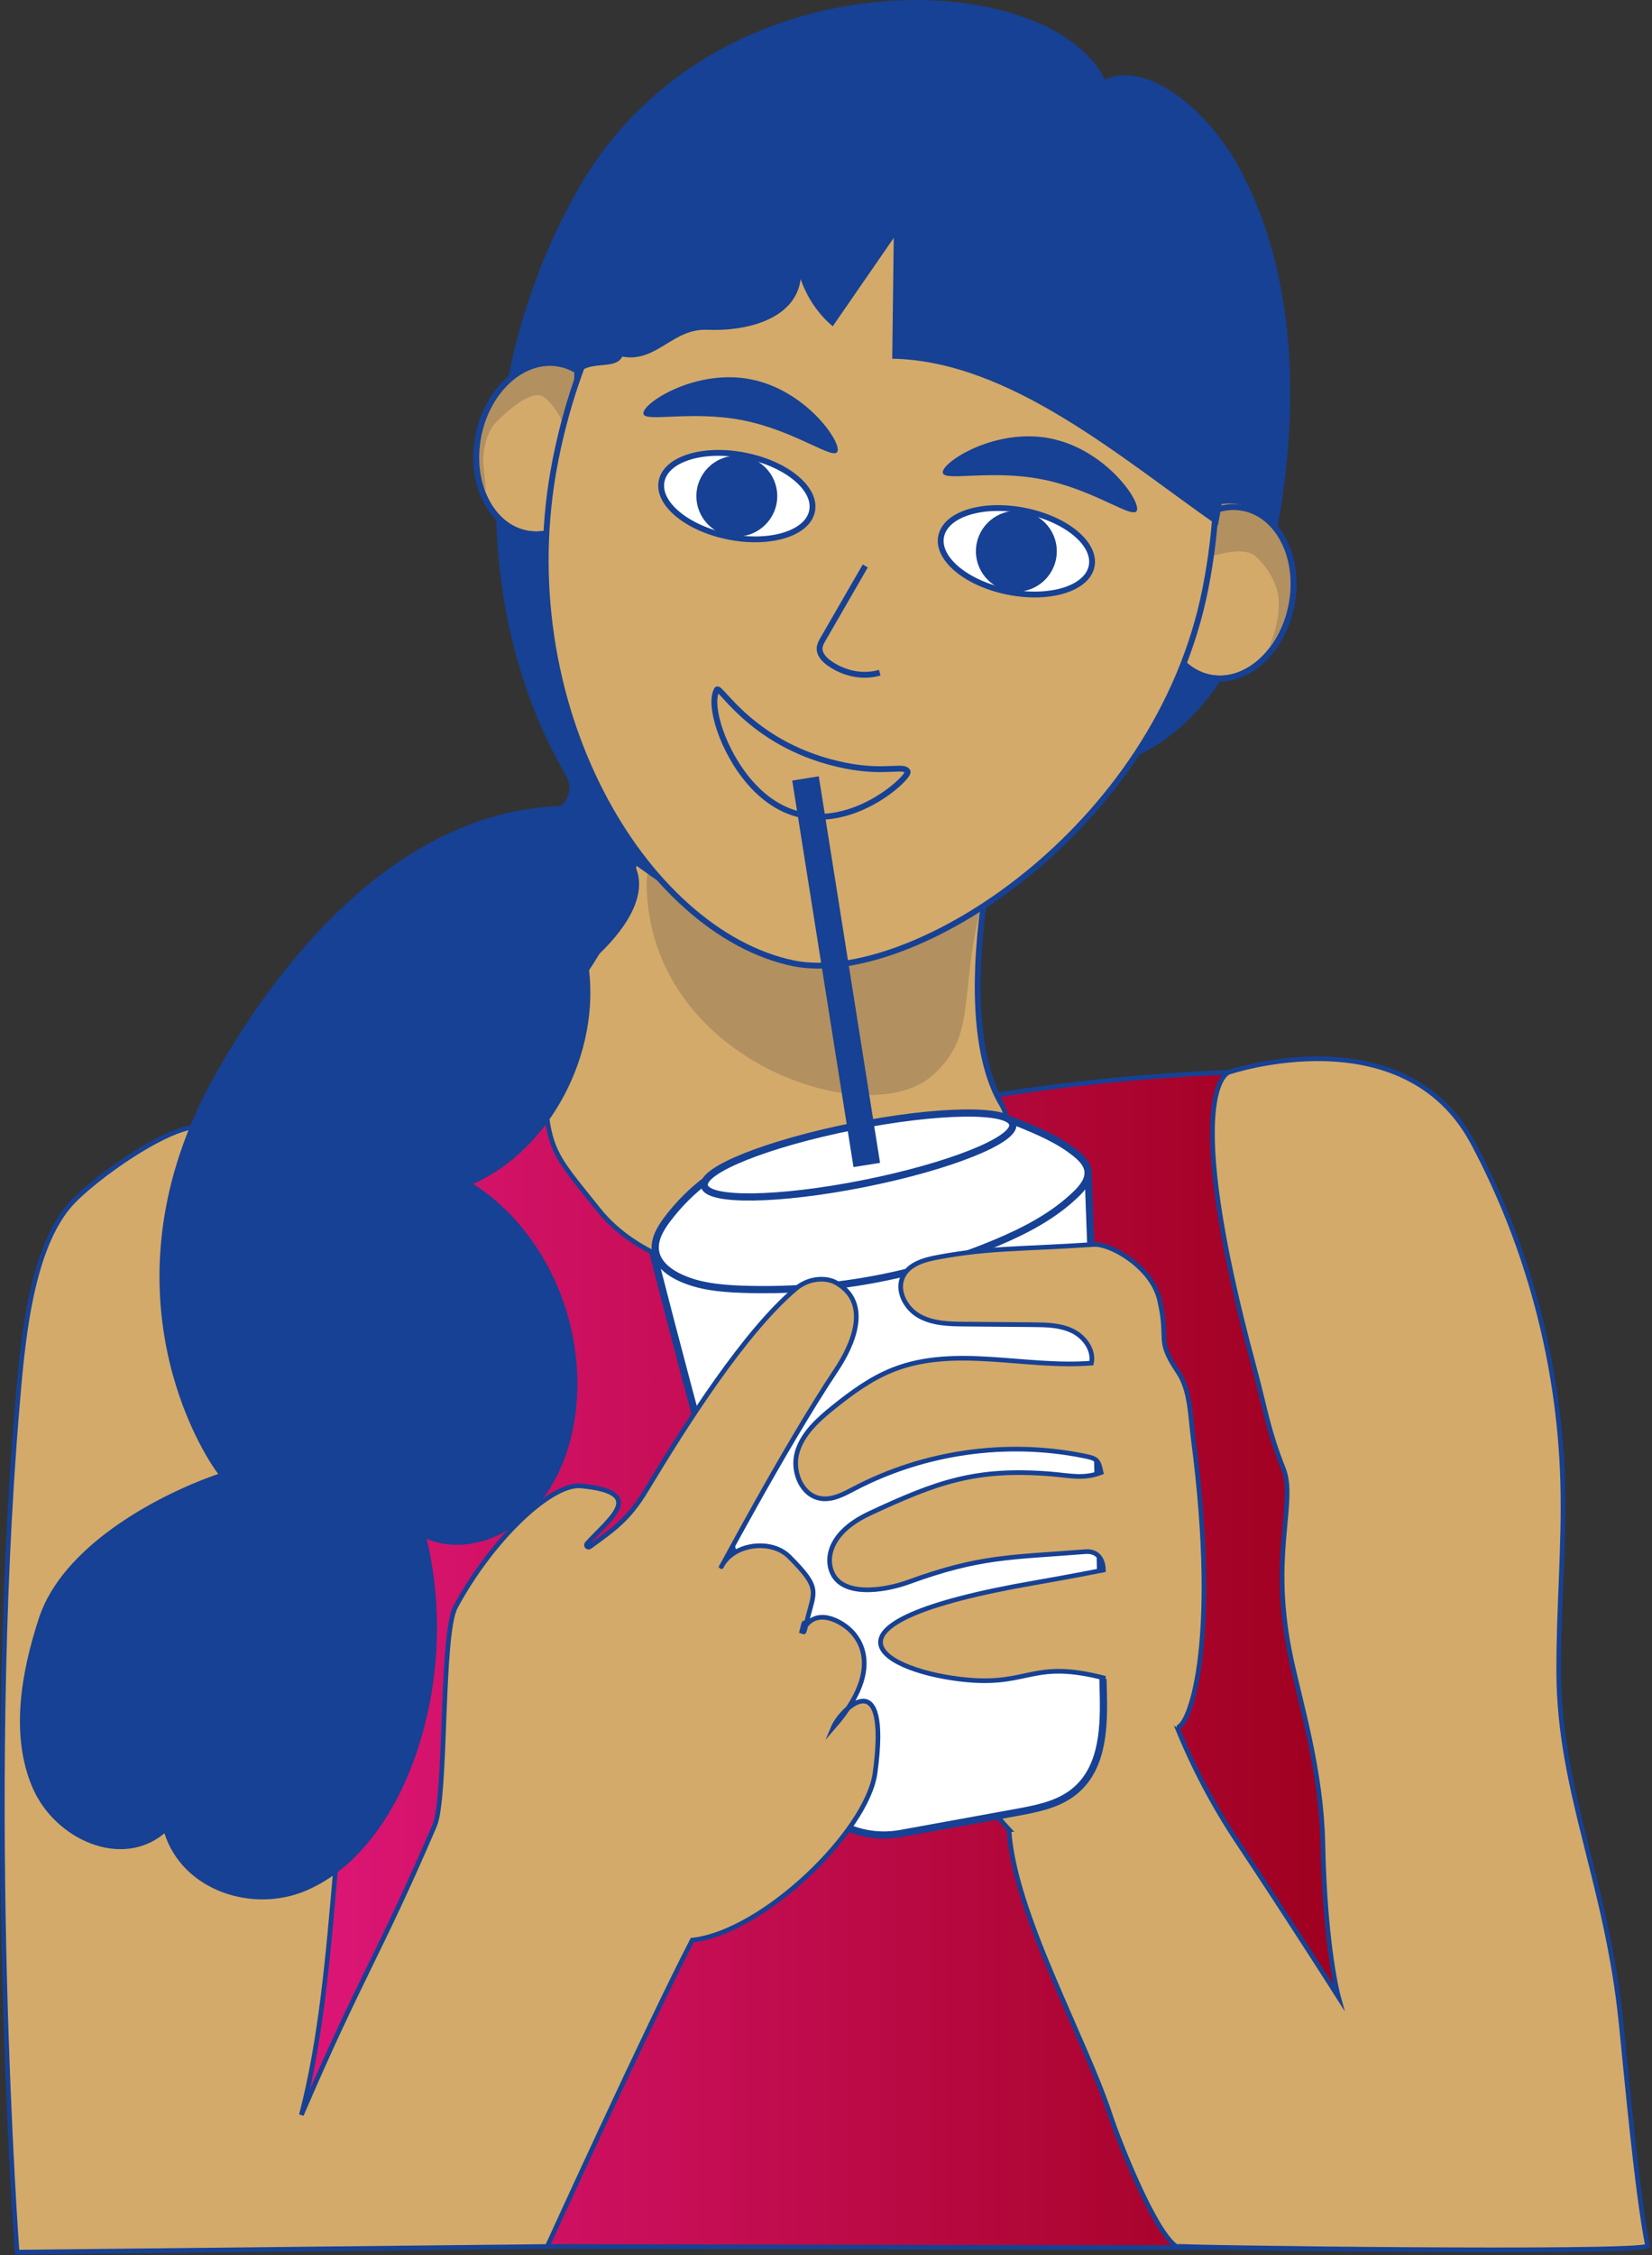
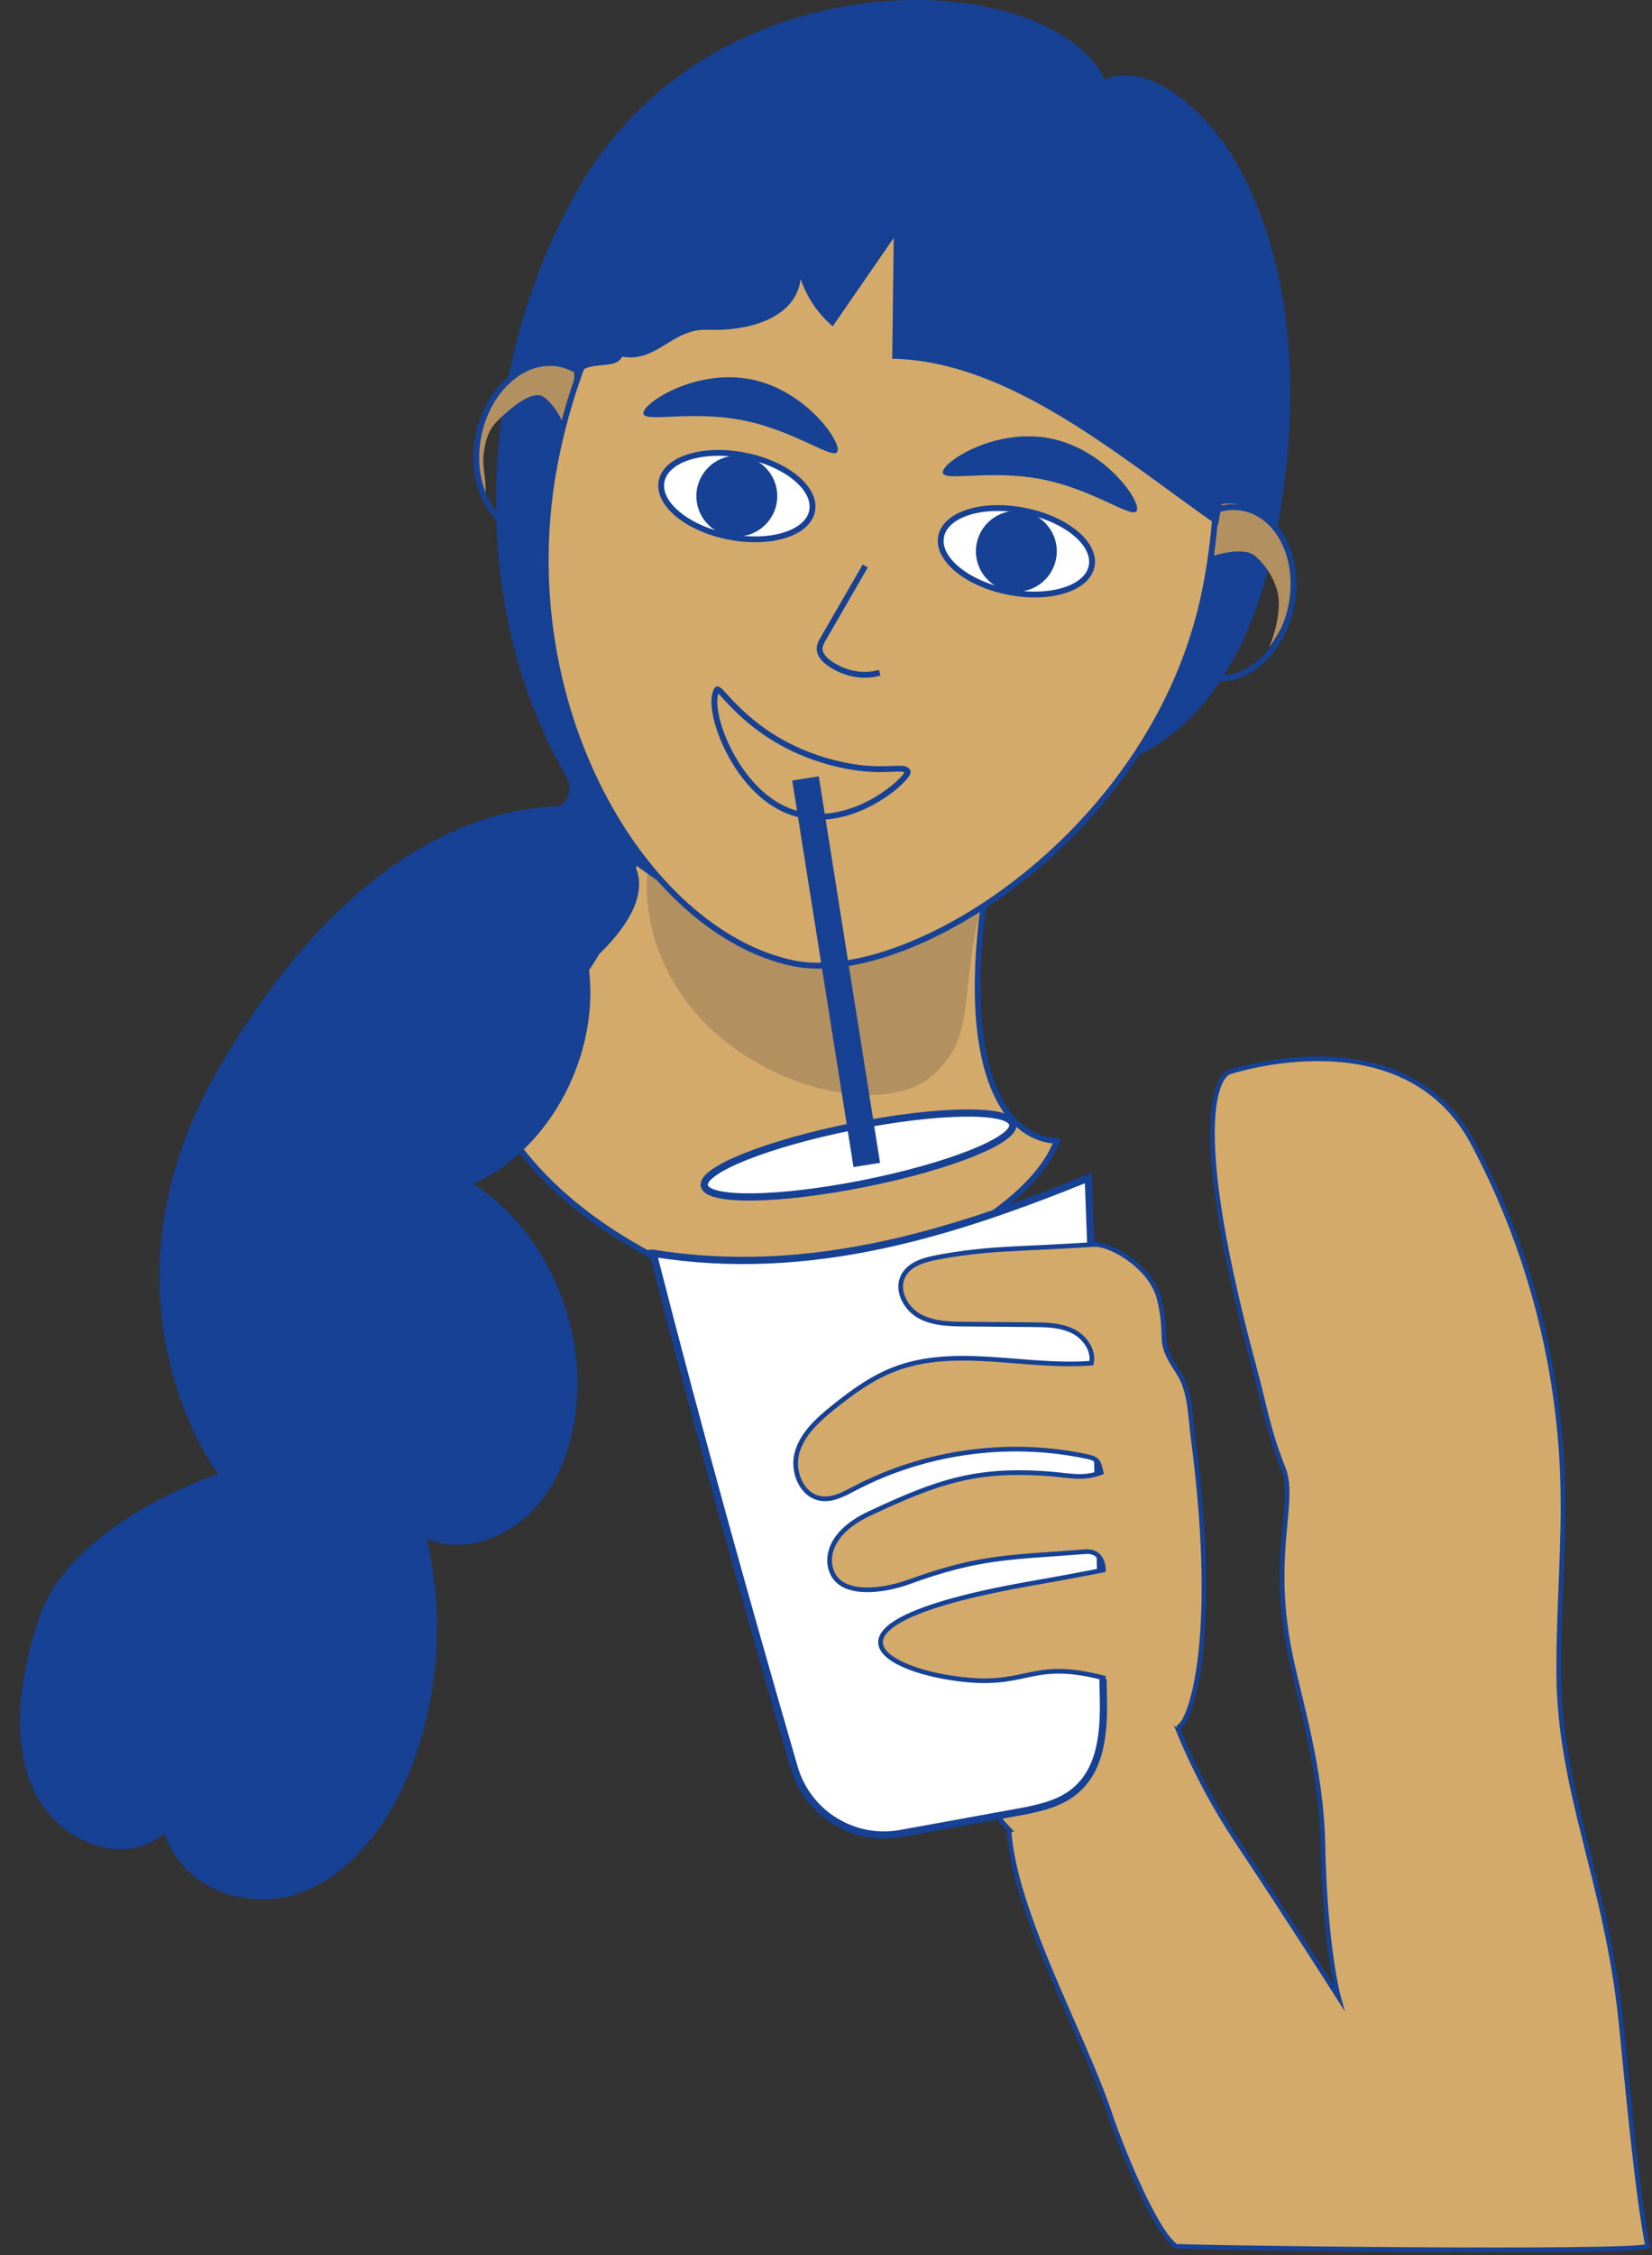
<svg xmlns="http://www.w3.org/2000/svg" viewBox="0 0 708 966" fill="none">
  <rect x="0" y="0" width="708" height="966" fill="#333333" stroke="none" />
  <path d="M281.569 332.573C275.729 357.367 269.765 382.511 257.548 404.861C245.331 427.216 225.882 446.826 201.287 453.472C218.721 499.934 253.105 527.027 298.439 547.212C346.383 568.563 439.888 525.958 452.9 488.689C428.396 487.663 407.937 452.591 425.747 362.31C399.228 368.72 372.032 374.989 344.917 371.997C317.801 369.01 290.332 354.977 281.564 332.573H281.569Z" fill="#D3AA6A" stroke="#164194" stroke-width="2.5" stroke-miterlimit="10" />
  <path d="M284.261 371.411C318.226 399.187 379.301 394.884 421.659 383.43C410.016 426.093 419.757 443.242 399.244 461.015C371.414 485.127 277.808 454.353 277.126 378.659C277.099 375.844 277.486 372.674 279.705 370.944C281.924 369.214 286.216 370.783 284.261 371.411Z" fill="#B29060" />
-   <path d="M427.294 469.074C459.959 463.819 493.57 460.66 526.628 459.328C525.446 488.818 523.221 516.363 532.242 544.467C539.581 567.338 550.278 589.629 551.578 613.606C552.889 637.783 554.613 689.172 554.613 689.172C554.613 689.172 563.306 729.691 571.977 751.429C595.928 811.483 557.106 878.065 567.626 962.184C567.964 963.559 292.357 962.184 100.922 962.184C89.742 892.104 76.643 861.663 60.51 760.519C59.182 752.208 63.357 702.517 65.221 695.635C84.391 624.69 84.213 561.267 103.383 490.322C136.467 483.864 200.626 470.116 232.748 459.887C234.881 493.256 236.047 492.675 256.753 518.496C287.753 557.152 374.358 558.946 414.696 522.397C430.749 507.853 439.119 489.85 427.305 469.074H427.294Z" fill="url(#paint0_linear_179_147)" stroke="#164194" stroke-width="2" stroke-miterlimit="10" />
  <path d="M432.409 783.728C434.451 819.166 464.703 872.365 475.825 906.072C479.462 917.097 494.543 955.489 503.902 962.189C504.353 962.866 700.312 965.417 706.125 962.189C701.633 939.71 697.11 889.686 694.794 866.879C688.621 806.014 668.361 767.788 668.033 716.904C667.862 689.472 670.51 662.056 669.72 634.634C668.275 584.24 655.032 534.221 631.35 489.72C601.645 433.899 526.628 459.328 526.628 459.328C526.628 459.328 505.014 465.689 537.625 586.217C542.294 603.479 543.374 612.483 549.993 629.095C555.736 643.51 543.761 666.3 553.329 710.656C557.547 730.223 566.325 759.036 566.933 789.552C567.83 834.66 573.627 855.473 573.627 855.473C573.627 855.473 552.464 822.18 530.216 788.752C509.58 757.747 495.451 722.427 488.676 685.878C488.676 684.975 488.676 684.073 491.523 683.138C486.666 639.12 473.697 608.271 469.899 573.854C468.706 563.045 454.979 542.581 443.707 560.498C434.891 574.515 441.596 608.094 441.575 624.652C441.526 662.958 425.032 679.774 430.738 717.651C431.361 721.799 421.277 732.485 420.498 736.605C417.64 751.74 403.929 752.734 432.414 783.728H432.409Z" fill="#D3AA6A" stroke="#164194" stroke-width="2" stroke-miterlimit="10" />
  <path d="M279.903 536.886C299.873 614.879 318.688 682.445 340.356 757.161C346.077 776.894 365.795 789.112 386.012 785.437L435.353 776.465C443.605 774.966 452.207 773.322 458.923 768.578C472.209 759.192 473.165 741.86 472.87 726.962C471.392 652.815 469.238 578.701 466.423 504.635C409.157 527.817 347.496 547.814 279.909 536.886H279.903Z" fill="white" stroke="#164194" stroke-width="3.09" stroke-miterlimit="10" />
-   <path d="M303.07 505.269C296.574 510.147 290.772 515.944 285.894 522.439C282.821 526.533 279.989 531.487 281.021 536.499C281.972 541.125 285.996 544.499 290.192 546.664C298.53 550.962 308.163 551.913 317.538 552.273C354.802 553.697 392.357 546.895 426.746 532.486C439.329 527.216 451.691 520.795 461.437 511.254C464.118 508.632 466.75 505.274 466.278 501.556C465.902 498.634 463.683 496.318 461.415 494.438C453.894 488.222 444.707 484.455 435.67 480.78C434.236 480.2 432.731 479.604 431.195 479.76C429.744 479.905 428.455 480.7 427.203 481.441C412.181 490.333 394.876 494.475 377.749 497.849C358.697 501.599 339.49 504.554 320.198 506.698C314.804 507.299 309.055 507.772 303.07 505.269Z" fill="white" stroke="#164194" stroke-width="3.09" stroke-miterlimit="10" />
  <path d="M370.382 506.989C406.885 499.702 435.385 488.326 434.038 481.582C432.692 474.837 402.009 475.277 365.506 482.564C329.003 489.851 300.503 501.227 301.849 507.972C303.196 514.716 333.879 514.277 370.382 506.989Z" fill="white" stroke="#164194" stroke-width="3.09" stroke-miterlimit="10" />
  <path d="M504.181 739.921C508.968 741.377 523.313 707.121 511.337 615.874C510.123 606.606 510.171 595.592 504.96 587.834C495.209 573.323 501.172 574.972 496.917 556.754C493.624 542.646 475.862 532.642 468.808 533.104C436.514 535.221 424.055 534.474 402.07 538.546C396.268 539.621 389.745 541.394 387.065 546.654C383.997 552.666 387.983 560.348 393.85 563.69C399.722 567.026 406.809 567.171 413.562 567.225C423.243 567.306 432.925 567.386 442.606 567.472C448.376 567.521 454.361 567.617 459.557 570.121C464.752 572.625 468.91 578.282 467.755 583.934C439.35 586.185 409.484 576.316 382.944 586.679C373.429 590.397 365.059 596.511 357.096 602.915C350.563 608.17 343.912 614.144 341.613 622.208C339.319 630.272 343.531 640.7 351.826 641.936C356.876 642.688 361.711 640.002 366.235 637.633C396.047 622.02 431.265 616.986 464.252 623.621C469.969 624.771 470.715 625.098 471.919 630.804C464.247 633.727 458.407 632.061 450.219 631.411C418.279 628.881 401.823 634.742 372.784 648.281C352.648 657.672 353.706 671.093 358.343 676.401C364.742 683.724 380.327 681.011 389.461 677.685C420.143 666.515 432.984 667.262 465.063 664.705C473.149 664.06 472.891 672.586 472.891 672.586C472.891 672.586 458.375 675.455 443.627 678.007C341.016 695.758 379.355 716.448 414.69 719.645C441.268 722.046 442.708 710.78 473.746 718.973" fill="#D3AA6A" />
  <path d="M504.181 739.921C508.968 741.377 523.313 707.121 511.337 615.874C510.123 606.606 510.171 595.592 504.96 587.834C495.209 573.323 501.172 574.972 496.917 556.754C493.624 542.646 475.862 532.642 468.808 533.104C436.514 535.221 424.055 534.474 402.07 538.546C396.268 539.621 389.745 541.394 387.065 546.654C383.997 552.666 387.983 560.348 393.85 563.69C399.722 567.026 406.809 567.171 413.562 567.225C423.243 567.306 432.925 567.386 442.606 567.472C448.376 567.521 454.361 567.617 459.557 570.121C464.752 572.625 468.91 578.282 467.755 583.934C439.35 586.185 409.484 576.316 382.944 586.679C373.429 590.397 365.059 596.511 357.096 602.915C350.563 608.17 343.912 614.144 341.613 622.208C339.319 630.272 343.531 640.7 351.826 641.936C356.876 642.688 361.711 640.002 366.235 637.633C396.047 622.02 431.265 616.986 464.252 623.621C469.969 624.771 470.715 625.098 471.919 630.804C464.247 633.727 458.407 632.061 450.219 631.411C418.279 628.881 401.823 634.742 372.784 648.281C352.648 657.672 353.706 671.093 358.343 676.401C364.742 683.724 380.327 681.011 389.461 677.685C420.143 666.515 432.984 667.262 465.063 664.705C473.149 664.06 472.891 672.586 472.891 672.586C472.891 672.586 458.375 675.455 443.627 678.007C341.016 695.758 379.355 716.448 414.69 719.645C441.268 722.046 442.708 710.78 473.746 718.973" stroke="#164194" stroke-width="2" stroke-miterlimit="10" />
-   <path d="M89.36 483.939C117.486 479.313 146.019 496.737 160.842 521.08C175.665 545.423 178.781 575.257 176.809 603.688C174.58 635.789 166.392 667.138 158.236 698.261C141.506 762.136 145.885 842.123 129.16 905.997C154.879 846.179 162.148 838.12 186.238 782.09C191.536 769.77 188.881 700.233 195.216 688.414C210.581 659.729 236.149 635.274 249.033 636.531C277.48 639.298 261.502 650.317 251.569 661.245C250.832 662.056 251.902 663.243 252.783 662.598C263.238 654.953 269.336 650.994 277.131 638.046C293.974 610.071 319.075 570.604 341.006 552.085C346.964 547.056 354.448 547.255 358.354 549.501C373.698 558.317 365.273 576.503 358.354 586.872C335.783 620.676 305.02 679.119 309.205 671.023C314.25 661.261 330.486 659.106 338.255 666.875C352.175 680.79 348.855 681.494 345.766 694.624C342.676 707.739 346.475 686.576 343.418 699.701C349.107 686.458 361.942 696.354 361.942 696.354C361.942 696.354 383.841 709.474 357.107 739.974C360.422 732.087 381.558 711.317 375.03 759.487C371.661 784.319 327.3 827.724 296.677 831.13C277.615 867.916 234.548 962.35 234.548 962.35L7.316 964.767C7.316 964.767 -6.895 773.504 7.316 603.296C9.492 577.239 12.613 537.418 29.134 517.158C39.03 505.027 80.211 476.063 89.371 483.945L89.36 483.939Z" fill="#D3AA6A" stroke="#164194" stroke-width="2" stroke-miterlimit="10" />
  <path d="M473.504 34.068C449.569 -14.538 307.497 -20.49 249.076 78.784C204.586 154.386 199.294 256.245 241.425 330.225C242.924 332.852 244.536 335.807 243.907 338.896C243.354 341.626 241.817 345.236 239.137 345.343C173.027 348.062 122.944 406.284 92.793 459.328C43.194 546.594 82.645 616.851 93.508 631.416C65.522 641.157 26.539 663.039 16.675 693.163C8.922 716.829 4.377 743.622 13.962 765.827C23.541 788.026 52.075 800.802 70.465 785.345C78.363 809.952 108.121 819.606 130.982 809.989C153.842 800.372 169.728 776.502 178.282 751.541C188.436 721.928 190.058 689.214 182.864 659.23C198.977 665.983 218.656 658.693 230.664 644.45C242.672 630.207 247.706 610.324 247.443 591.353C246.97 557.103 229.589 524.303 202.823 507.165C236.047 492.39 257.812 450.785 252.101 412.946C264.651 402.217 279.463 384.767 271.786 370.165C289.628 383.032 298.842 388.995 319.838 394.427C303.983 378.739 306.75 348.642 320.633 329.844C334.521 311.045 356.215 301.38 377.378 294.847C390.664 290.747 407.765 288.991 414.954 301.39C405.836 280.701 405.063 255.606 412.864 233.669C419.241 215.746 435.058 198.388 452.073 202.079C465.504 204.991 473.67 219.969 476.077 234.636C478.484 249.303 476.76 264.594 478.618 279.374C484.464 270.6 490.309 261.832 496.155 253.059C505.256 249.443 509.65 264.669 507.877 274.974C503.585 299.994 498.067 306.242 482.723 325.836C506.803 316.224 538.05 289.668 549.257 215.65C556.762 166.088 553.958 113.743 530.85 71.434C517.849 47.628 492.05 25.617 473.498 34.079L473.504 34.068Z" fill="#164194" />
-   <path d="M553.453 259.411C557.409 239.359 548.202 220.656 532.89 217.635C517.578 214.614 501.958 228.42 498.002 248.472C494.046 268.523 503.253 287.227 518.565 290.248C533.877 293.269 549.497 279.462 553.453 259.411Z" fill="#D3AA6A" stroke="#164194" stroke-width="2.5" stroke-miterlimit="10" />
-   <path d="M260.473 197.66C264.429 177.608 255.223 158.904 239.911 155.884C224.598 152.863 208.979 166.669 205.023 186.72C201.067 206.772 210.273 225.476 225.586 228.496C240.898 231.517 256.518 217.711 260.473 197.66Z" fill="#D3AA6A" stroke="#164194" stroke-width="2.5" stroke-miterlimit="10" />
  <path d="M538.082 238.311C543.229 242.819 547.742 250.415 548.021 257.249C548.301 264.083 546.485 270.853 543.992 277.225C549.289 269.891 553.233 261.424 554.318 252.446C555.403 243.469 553.453 233.959 548.016 226.733C542.579 219.507 533.472 214.897 524.473 215.805C523.657 215.886 522.792 216.036 522.185 216.595C521.518 217.208 521.325 218.159 521.164 219.045C519.966 225.621 518.773 232.202 517.575 238.778C520.927 237.828 532.935 233.798 538.082 238.306V238.311Z" fill="#B29060" />
  <path d="M207.734 213.254C208.996 207.983 206.745 201.042 207.18 195.637C207.616 190.232 208.959 184.58 212.773 180.734C217.168 176.301 225.909 168.447 231.266 169.328C235.043 169.951 240.818 178.88 240.958 181.174C260.525 145.973 258.596 166.077 252.702 157.207C252.267 156.552 227.252 154.677 218.683 160.909C215.615 163.144 214.401 166.04 212.354 169.236C208.599 175.103 206.165 179.842 205.015 186.713C203.866 193.585 205.107 204.378 207.734 213.259V213.254Z" fill="#B29060" />
  <path d="M553.453 259.411C557.409 239.359 548.202 220.656 532.89 217.635C517.578 214.614 501.958 228.42 498.002 248.472C494.046 268.523 503.253 287.227 518.565 290.248C533.877 293.269 549.497 279.462 553.453 259.411Z" stroke="#164194" stroke-width="2.5" stroke-miterlimit="10" />
  <path d="M260.473 197.66C264.429 177.608 255.223 158.904 239.911 155.884C224.598 152.863 208.979 166.669 205.023 186.72C201.067 206.772 210.273 225.476 225.586 228.496C240.898 231.517 256.518 217.711 260.473 197.66Z" stroke="#164194" stroke-width="2.5" stroke-miterlimit="10" />
  <path d="M238.04 197.185C258.526 93.328 337.497 21.443 414.422 36.615C491.346 51.792 537.099 148.283 516.613 252.135C496.127 355.992 390.261 422.574 340.232 412.705C275.831 399.478 217.555 301.036 238.04 197.185Z" fill="#D3AA6A" stroke="#164194" stroke-width="2.5" stroke-miterlimit="10" />
  <path d="M359.004 193.123C358.048 197.969 341.328 184.575 318.339 180.04C295.35 175.506 274.794 181.545 275.751 176.699C276.707 171.853 298.81 157.964 321.799 162.499C344.788 167.033 359.96 188.276 359.004 193.123Z" fill="#164194" />
  <path d="M487.311 218.433C486.355 223.279 469.636 209.885 446.646 205.35C423.657 200.816 403.102 206.855 404.058 202.009C405.014 197.163 427.117 183.275 450.106 187.809C473.095 192.344 488.268 213.587 487.311 218.433Z" fill="#164194" />
  <path d="M348.039 218.888C349.934 209.285 337.029 198.651 319.216 195.137C301.404 191.622 285.428 196.559 283.533 206.163C281.638 215.766 294.543 226.4 312.355 229.914C330.168 233.429 346.144 228.492 348.039 218.888Z" fill="white" stroke="#164194" stroke-width="2.5" stroke-miterlimit="10" />
  <path d="M467.846 242.522C469.741 232.919 456.836 222.285 439.023 218.771C421.211 215.256 405.235 220.193 403.34 229.797C401.445 239.4 414.35 250.034 432.162 253.548C449.975 257.063 465.951 252.126 467.846 242.522Z" fill="white" stroke="#164194" stroke-width="2.5" stroke-miterlimit="10" />
  <path d="M315.776 229.849C325.345 229.849 333.103 222.092 333.103 212.523C333.103 202.953 325.345 195.196 315.776 195.196C306.207 195.196 298.45 202.953 298.45 212.523C298.45 222.092 306.207 229.849 315.776 229.849Z" fill="#164194" />
  <path d="M435.579 253.483C445.148 253.483 452.905 245.726 452.905 236.157C452.905 226.588 445.148 218.83 435.579 218.83C426.01 218.83 418.252 226.588 418.252 236.157C418.252 245.726 426.01 253.483 435.579 253.483Z" fill="#164194" />
  <path d="M266.671 152.769C281.499 155.488 288.134 140.611 303.22 141.277C319.472 141.992 340.887 137.001 343.144 119.556C345.884 127.524 350.692 134.589 356.892 139.779L383.03 101.918L382.385 153.661C432.758 154.575 480.22 196.045 521.932 225.175C529.577 186.434 534.38 101.972 482.277 60.974C443.482 30.447 383.411 15.973 336.966 33.482C290.52 50.986 253.309 96.771 244.224 148.616C245.842 153.194 246.454 158.217 245.987 163.155C249.71 152.732 263.42 159.501 266.671 152.769Z" fill="#164194" />
  <path d="M370.823 242.448C364.806 252.871 358.789 263.294 352.766 273.717C352.078 274.909 351.369 276.156 351.267 277.531C351.058 280.276 353.261 282.597 355.517 284.177C361.738 288.534 369.711 290.302 377.034 288.169" stroke="#164194" stroke-width="2.5" stroke-miterlimit="10" />
  <path d="M362.523 328.017C379.699 331.407 387.559 327.453 388.983 330.563C390.251 333.336 351.466 369.364 321.6 335.436C309.646 321.854 303.489 301.745 307.266 295.421C308.577 293.229 322.825 320.184 362.517 328.017H362.523Z" stroke="#164194" stroke-width="2.5" stroke-miterlimit="10" />
  <path d="M350.91 332.569L339.528 334.374L365.782 499.951L377.164 498.146L350.91 332.569Z" fill="#164194" />
  <defs>
    <linearGradient id="paint0_linear_179_147" x1="60.252" y1="711.059" x2="579.923" y2="711.059" gradientUnits="userSpaceOnUse">
      <stop stop-color="#E71984" />
      <stop offset="1" stop-color="#9E001D" />
    </linearGradient>
  </defs>
</svg>